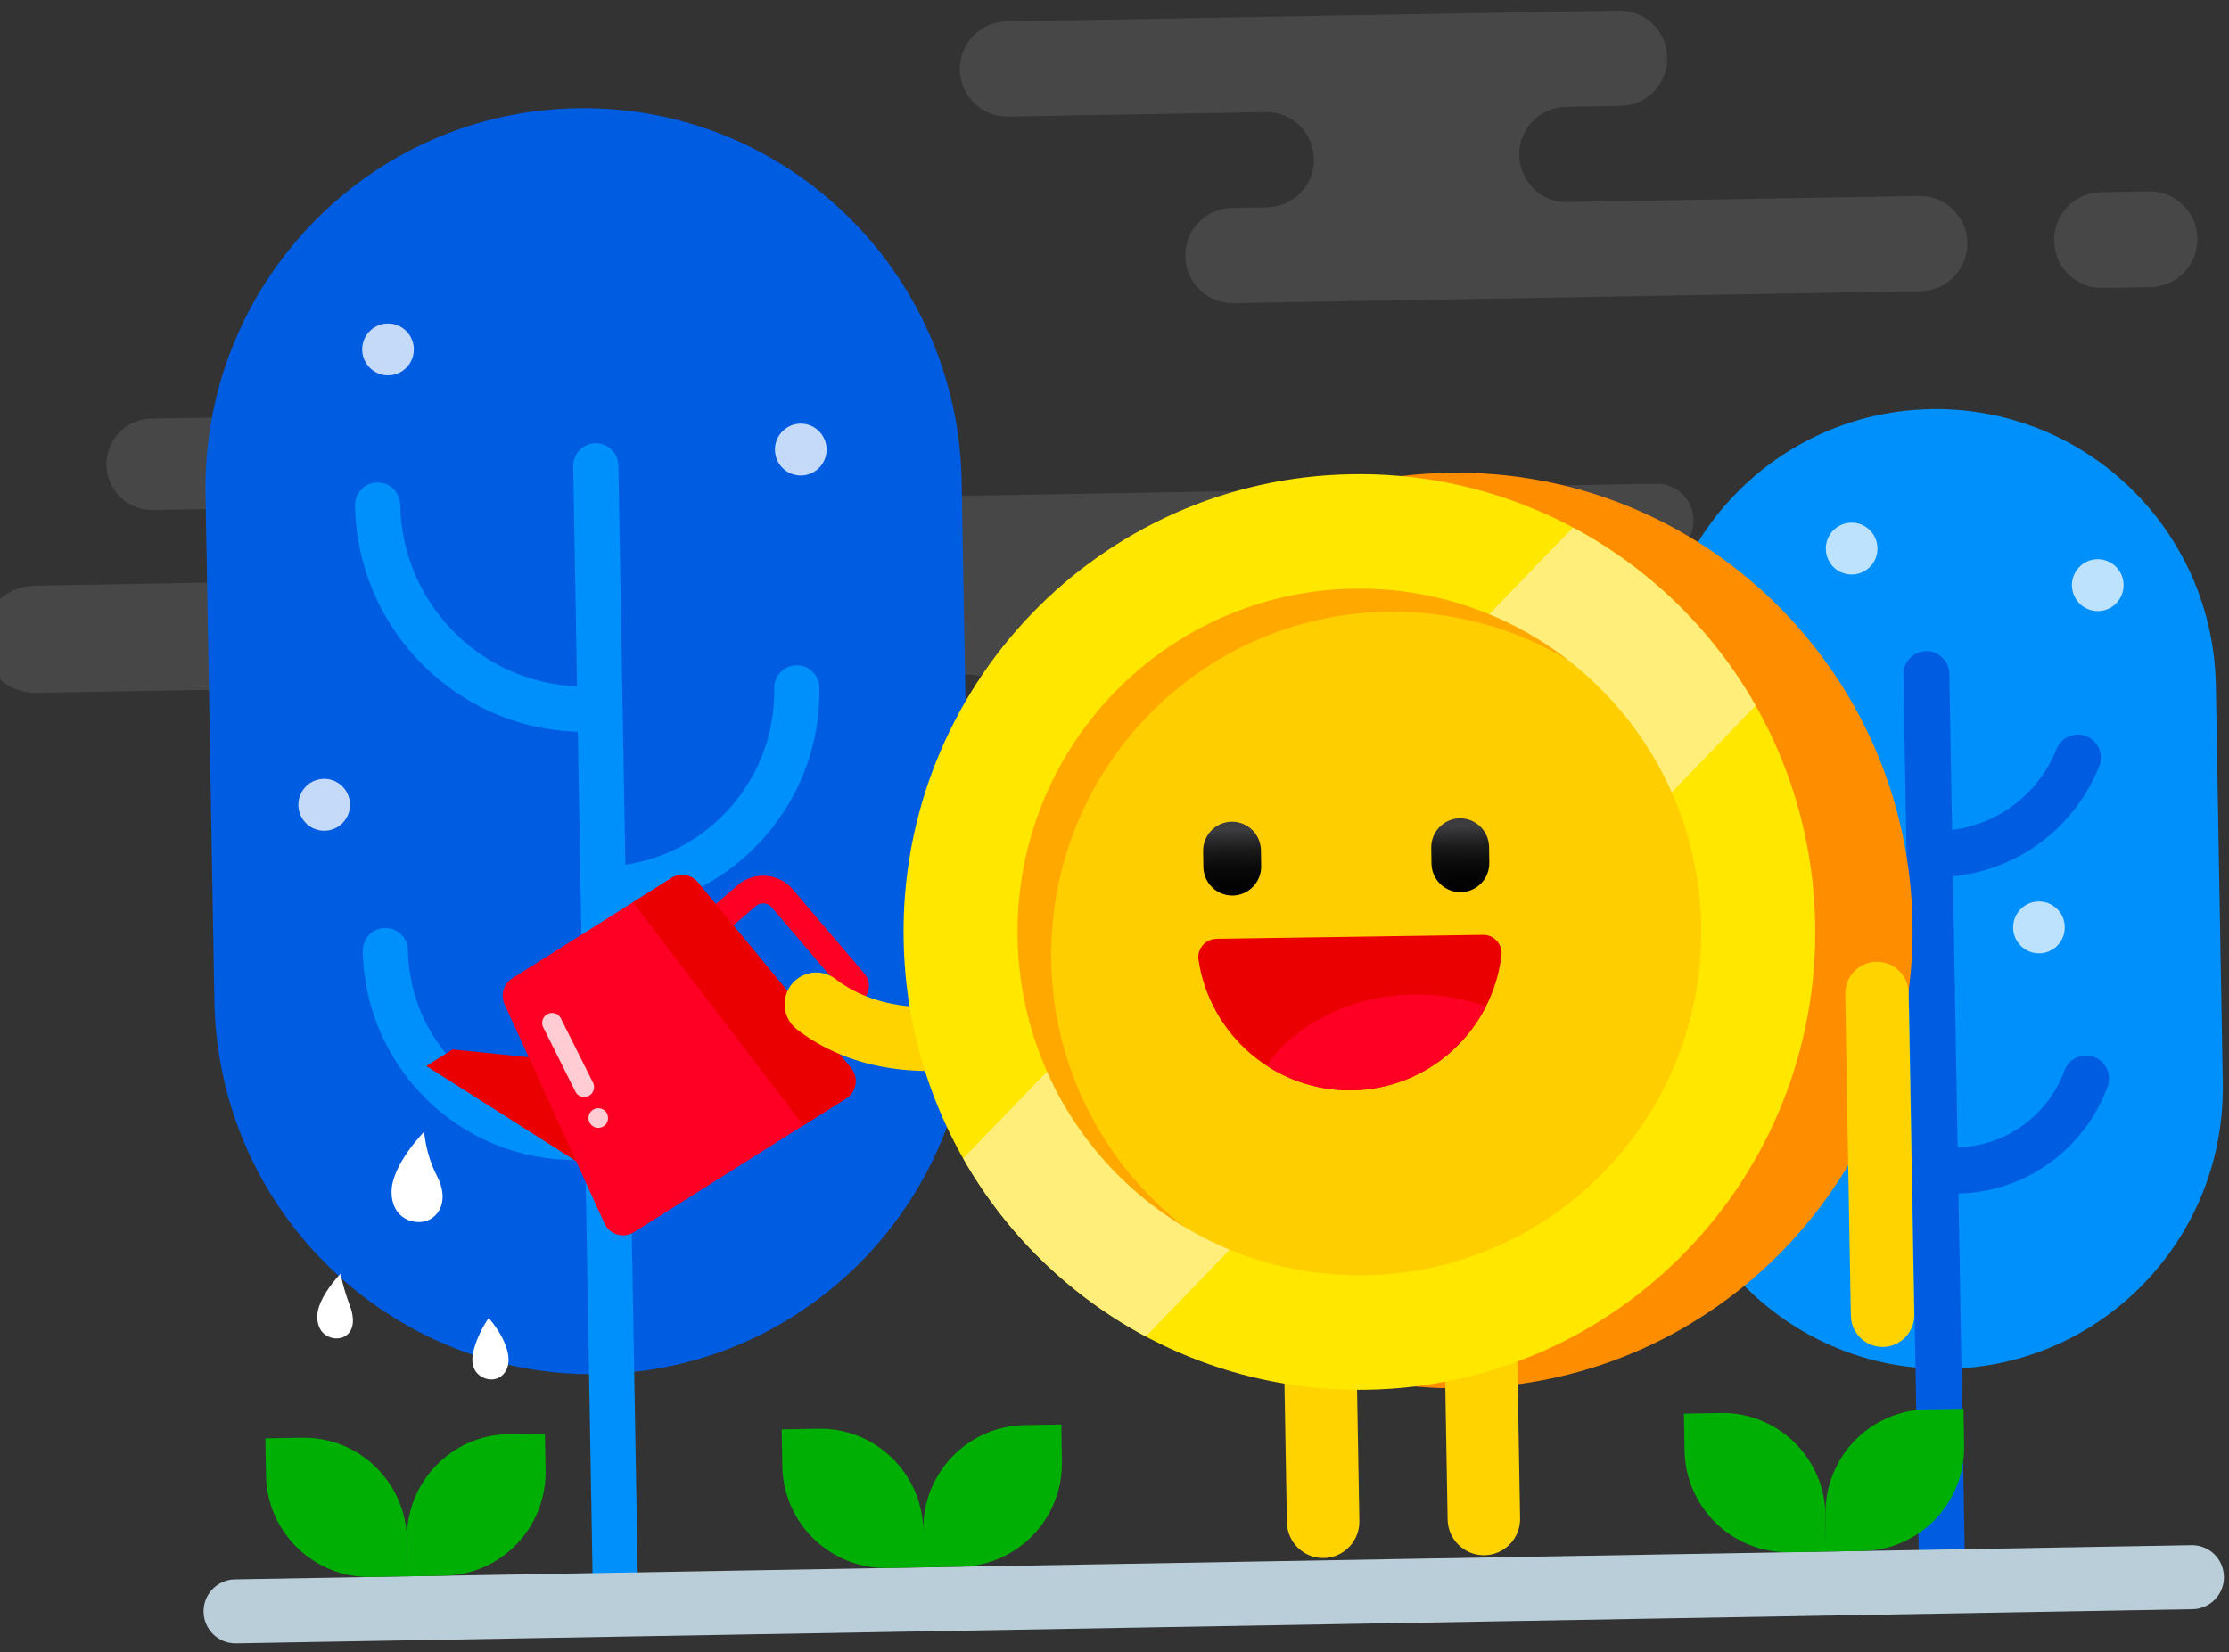
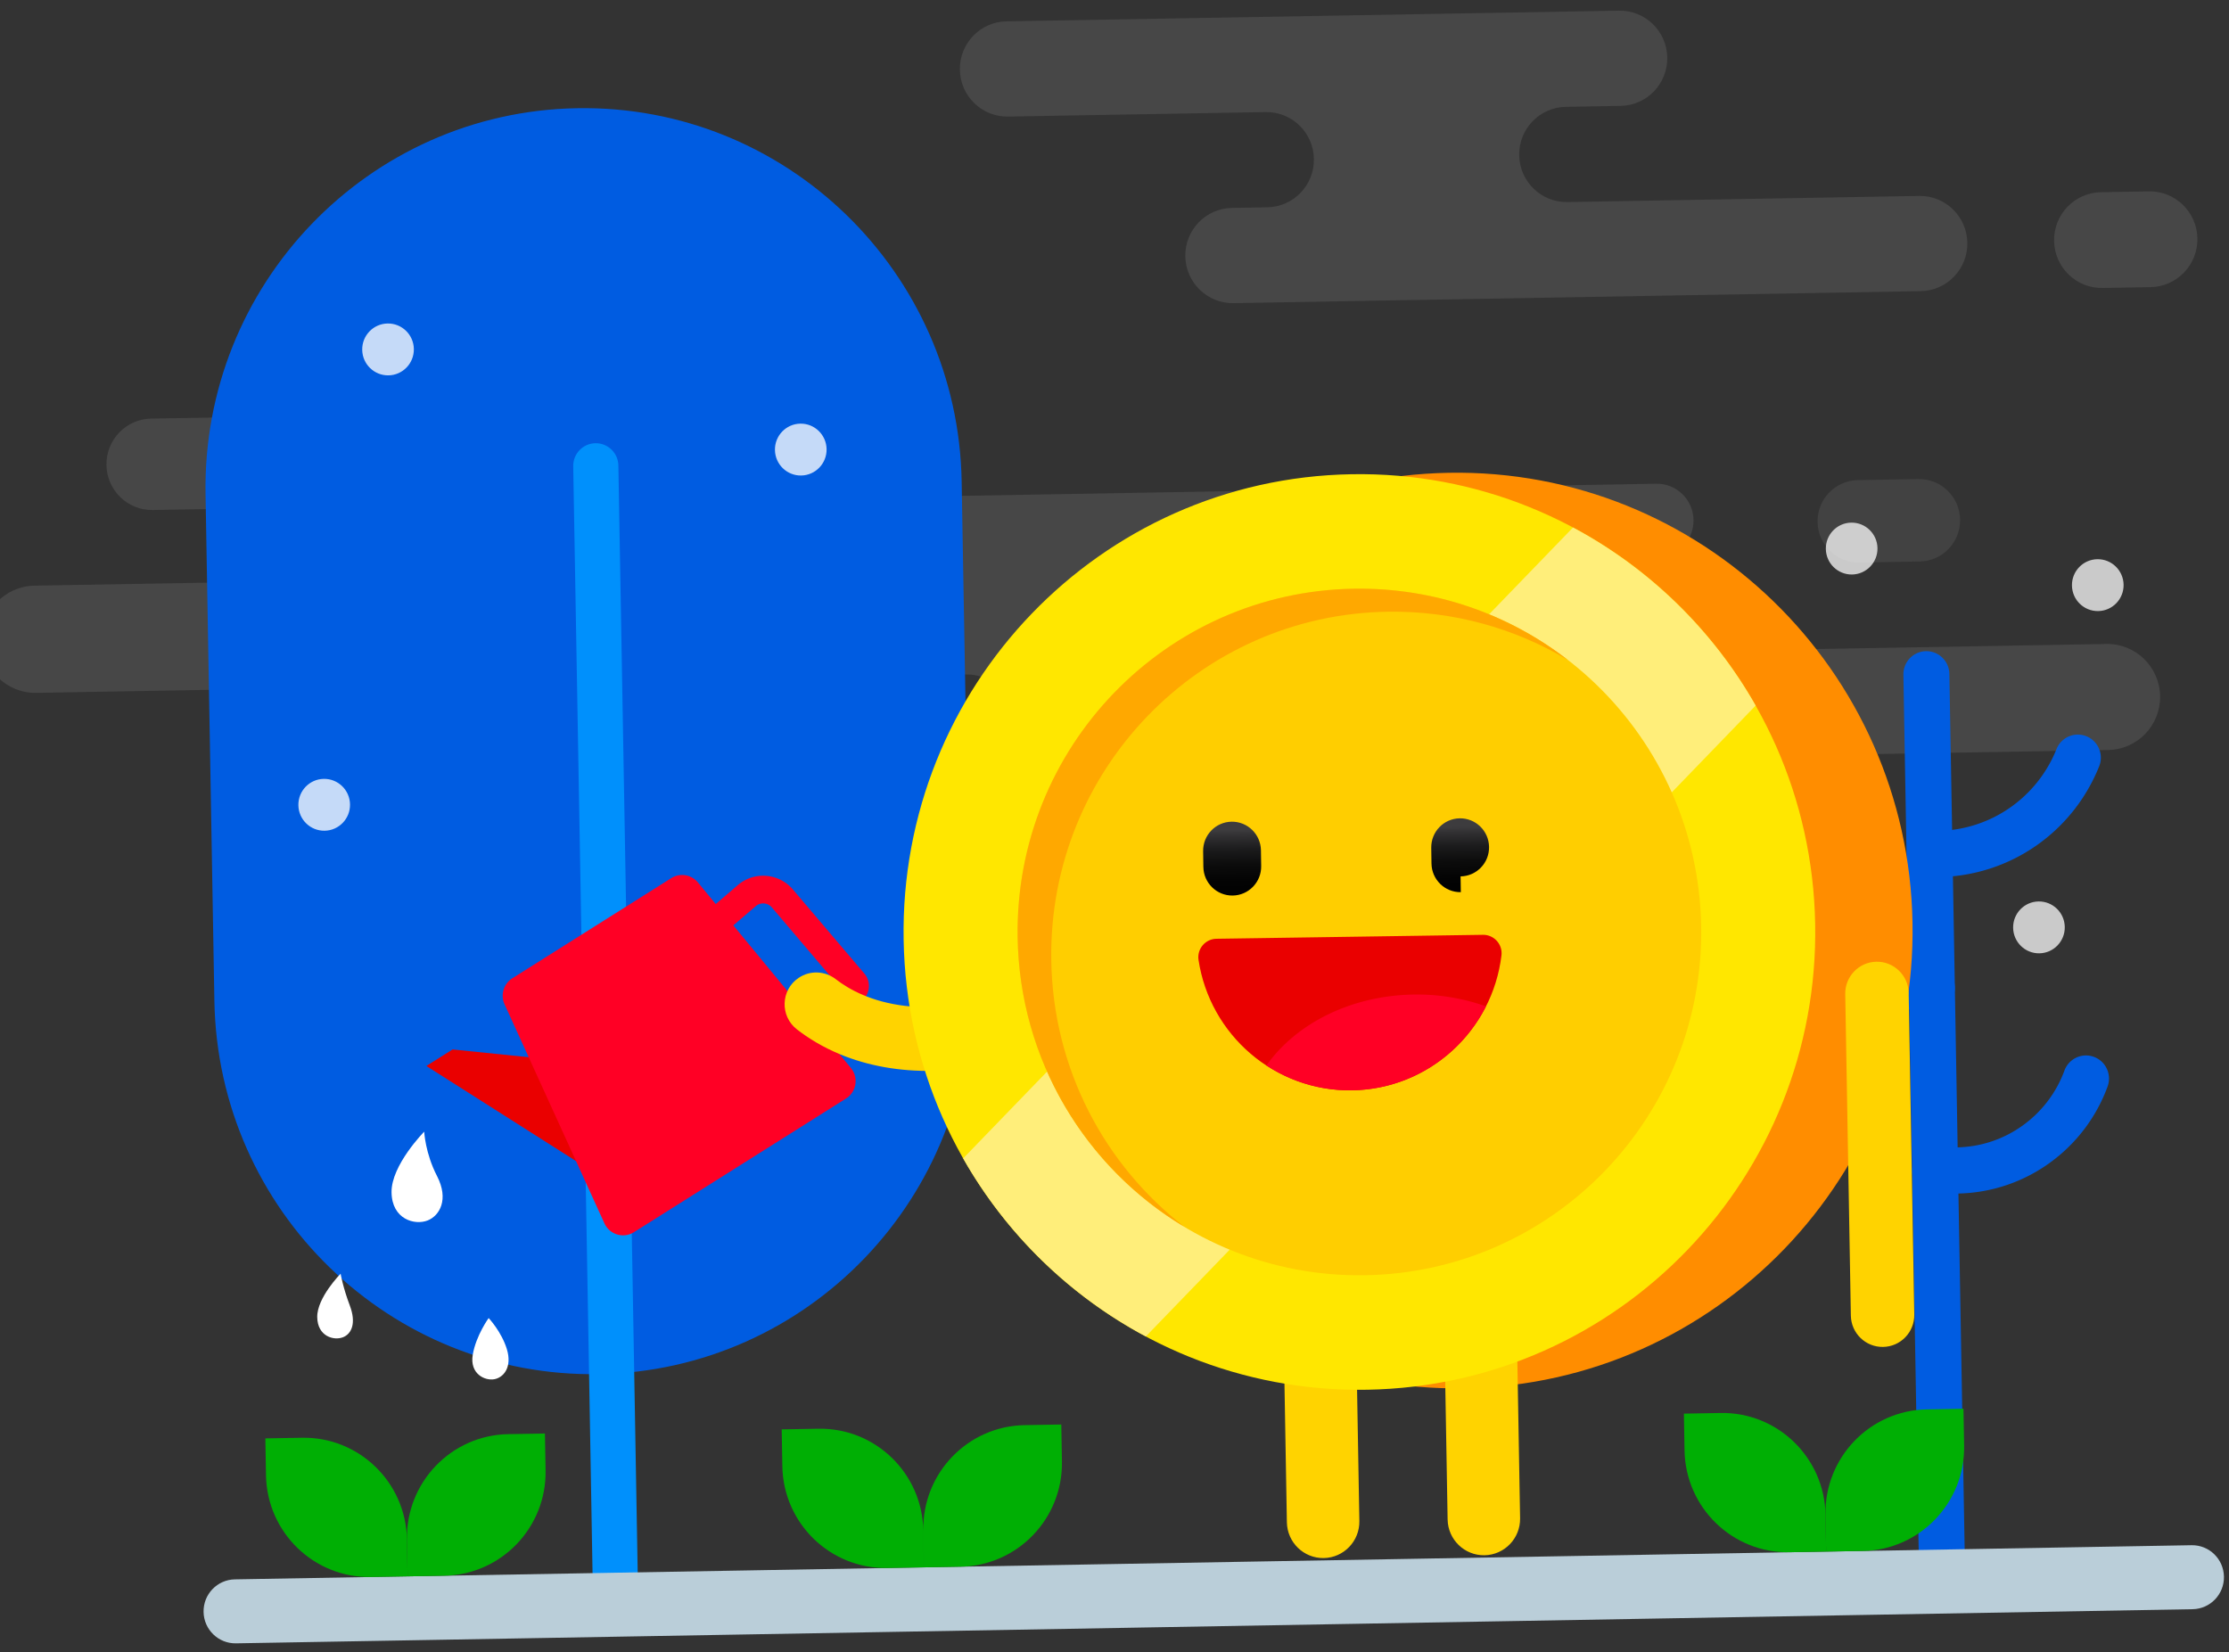
<svg xmlns="http://www.w3.org/2000/svg" width="460" height="341" viewBox="0 0 460 341" fill="none">
  <rect x="0" y="0" width="460" height="341" fill="#333333" stroke="none" />
  <path opacity=".1" d="M157.797 84.182l-126.6 2.21c-5.188.09-9.318 4.386-9.227 9.598.09 5.21 4.369 9.36 9.557 9.269l58.6-1.022c4.173-.073 7.616 3.266 7.689 7.458.073 4.192-3.251 7.65-7.425 7.723l-83.277 1.453c-6.082.107-10.928 5.147-10.821 11.255.106 6.109 5.125 10.977 11.207 10.871l61.843-1.08c5.053-.088 9.22 3.956 9.308 9.029.088 5.075-3.937 9.26-8.988 9.348l-9.726.17c-5.534.096-9.94 4.68-9.844 10.238.097 5.558 4.661 9.985 10.195 9.888l103.614-1.808c5.533-.097 9.94-4.68 9.843-10.238-.097-5.559-4.661-9.986-10.195-9.889l-38.376.67c-5.174.09-9.44-4.048-9.531-9.245-.091-5.197 4.029-9.482 9.203-9.572l74.627-1.303c4.969-.086 9.07 3.888 9.157 8.882.102 5.886 4.935 10.57 10.792 10.468l215.659-3.764c6.014-.105 10.807-5.088 10.702-11.132-.106-6.04-5.067-10.856-11.084-10.751l-117.576 2.053c-5.362.093-9.783-4.195-9.877-9.581-.094-5.386 4.174-9.826 9.537-9.92l25.285-.441c4.173-.073 7.497-3.531 7.424-7.722-.073-4.192-3.516-7.532-7.689-7.46l-6.074.107-158.818 2.772c-4.983.087-9.092-3.899-9.179-8.904-.098-5.411-4.544-9.724-9.935-9.63zm113.355-51.396c.095 5.426-4.207 9.903-9.612 9.997l-7.315.128c-5.402.094-9.706 4.569-9.612 9.997.095 5.425 4.551 9.75 9.955 9.655l141.821-2.475c5.402-.094 9.706-4.569 9.611-9.997-.094-5.426-4.55-9.75-9.954-9.656l-72.576 1.267c-5.401.094-9.86-4.227-9.954-9.655-.095-5.426 4.207-9.903 9.611-9.997l11.332-.198c5.401-.095 9.706-4.569 9.611-9.997-.095-5.426-4.55-9.75-9.954-9.656L207.699 4.406c-5.402.094-9.707 4.569-9.612 9.997.095 5.425 4.55 9.75 9.955 9.655l53.155-.927c5.402-.095 9.86 4.23 9.955 9.655zM443.815 59.26l-9.901.173c-5.433.095-9.917-4.252-10.012-9.71-.095-5.457 4.231-9.96 9.667-10.055l9.901-.173c5.432-.095 9.916 4.251 10.011 9.71.096 5.46-4.234 9.96-9.666 10.055z" fill="#fff" />
  <path opacity=".2" d="M396.185 115.885l-12.478.218c-4.677.082-8.537-3.66-8.619-8.36-.082-4.697 3.643-8.574 8.322-8.656l12.478-.218c4.677-.081 8.537 3.66 8.619 8.36.079 4.7-3.645 8.575-8.322 8.656z" fill="gray" />
  <path d="M123.63 283.606c-43.089.752-78.632-33.723-79.387-77.003l-1.825-104.544c-.755-43.28 33.563-78.974 76.652-79.726 43.089-.752 78.631 33.723 79.387 77.003l1.825 104.543c.758 43.277-33.56 78.974-76.652 79.727z" fill="#005CE1" />
  <path d="M127.144 336.107c-2.574.045-4.696-2.013-4.741-4.598l-4.107-235.272c-.045-2.586 2.004-4.717 4.578-4.762 2.574-.045 4.696 2.014 4.741 4.6l4.107 235.274c.045 2.583-2.004 4.713-4.578 4.758z" fill="#0090FC" />
-   <path d="M123.182 151.002l-1.773.031c-26.086.455-47.683-20.493-48.14-46.694-.045-2.586 2.004-4.717 4.578-4.762 2.575-.045 4.696 2.014 4.742 4.599.367 21.042 17.708 37.862 38.656 37.496l1.774-.031c2.574-.045 4.696 2.013 4.741 4.599.045 2.586-2.006 4.717-4.578 4.762zm1.381 37.214c-2.574.045-4.696-2.013-4.741-4.599-.046-2.585 2.003-4.716 4.577-4.761 19.856-.347 35.724-16.851 35.376-36.795-.045-2.585 2.004-4.716 4.578-4.761 2.574-.045 4.696 2.013 4.741 4.599.438 25.103-19.538 45.881-44.531 46.317zm.891 51.065l-6.146.107c-24.08.421-44.015-18.915-44.437-43.101-.045-2.586 2.004-4.717 4.578-4.762 2.575-.045 4.696 2.013 4.742 4.599.332 19.026 16.011 34.235 34.953 33.904l6.147-.107c2.574-.045 4.696 2.013 4.741 4.599.045 2.585-2.004 4.716-4.578 4.761z" fill="#0090FC" />
  <path d="M80.172 77.47c2.943-.052 5.286-2.49 5.235-5.445-.052-2.956-2.48-5.311-5.422-5.26-2.943.052-5.287 2.49-5.235 5.445.051 2.956 2.479 5.31 5.422 5.26zm85.176 20.67c2.943-.05 5.287-2.489 5.235-5.445-.052-2.955-2.479-5.31-5.422-5.259-2.943.052-5.287 2.49-5.235 5.445.052 2.956 2.479 5.31 5.422 5.26zM67 171.452c2.942-.051 5.286-2.489 5.234-5.445-.051-2.956-2.479-5.311-5.422-5.259-2.942.051-5.286 2.489-5.235 5.445.052 2.956 2.48 5.31 5.422 5.259z" fill="#fff" fill-opacity=".77" />
-   <path d="M401.976 282.517c31.898-.557 57.303-26.981 56.743-59.02l-1.432-82.052c-.559-32.039-26.871-57.56-58.769-57.003-31.898.556-57.303 26.981-56.744 59.02l1.433 82.051c.556 32.039 26.871 57.561 58.769 57.004z" fill="#0090FC" />
  <path d="M400.901 331.178c-2.619.046-4.781-2.051-4.827-4.682l-3.268-187.255c-.046-2.631 2.041-4.802 4.661-4.848 2.619-.045 4.781 2.052 4.827 4.682l3.268 187.256c.046 2.631-2.041 4.802-4.661 4.847z" fill="#005CE1" />
  <path d="M400.136 181.017l-1.312.023c-2.62.046-4.782-2.051-4.828-4.682-.045-2.631 2.042-4.802 4.661-4.848l1.313-.023c10.808-.189 20.4-6.819 24.435-16.891a4.735 4.735 0 016.173-2.641c2.432.983 3.608 3.76 2.63 6.2-5.463 13.635-18.444 22.607-33.072 22.862zm-1.374 27.594c-19.214.336-35.123-15.095-35.46-34.394l-.264-15.156c-.046-2.631 2.041-4.802 4.661-4.848 2.619-.046 4.781 2.051 4.827 4.682l.264 15.156c.245 14.046 11.821 25.275 25.806 25.031 2.619-.046 4.781 2.051 4.827 4.682.046 2.631-2.042 4.802-4.661 4.847zm5.21 37.721l-4.55.079c-2.619.046-4.781-2.051-4.827-4.682-.046-2.631 2.042-4.802 4.661-4.847l4.55-.08a23.919 23.919 0 0013.701-4.573 24.205 24.205 0 008.532-11.277c.907-2.47 3.634-3.735 6.093-2.823 2.459.911 3.716 3.651 2.811 6.121a33.703 33.703 0 01-11.876 15.703 33.351 33.351 0 01-19.095 6.379z" fill="#005CE1" />
  <path d="M420.874 196.753c2.943-.051 5.287-2.489 5.235-5.445-.051-2.956-2.479-5.31-5.422-5.259-2.942.051-5.286 2.489-5.235 5.445.052 2.956 2.479 5.311 5.422 5.259zm12.138-70.635c2.943-.051 5.287-2.489 5.235-5.445-.052-2.955-2.479-5.31-5.422-5.259-2.943.052-5.287 2.49-5.235 5.445.052 2.956 2.479 5.311 5.422 5.259zm-50.791-7.547c2.943-.052 5.287-2.49 5.235-5.445-.052-2.956-2.479-5.311-5.422-5.26-2.943.052-5.287 2.49-5.235 5.446.052 2.955 2.479 5.31 5.422 5.259z" fill="#fff" fill-opacity=".74" />
  <path d="M110.641 218.353l-17.24-1.76-5.412 3.412 32.973 20.953-10.321-22.605z" fill="#EA0000" />
  <path d="M174.592 226.722l-43.765 27.586c-2.163 1.365-5.029.503-6.093-1.83l-20.606-45.201a4.262 4.262 0 011.596-5.367l32.801-20.672a4.218 4.218 0 015.506.889l31.569 38.289c1.629 1.977 1.155 4.944-1.008 6.306z" fill="#FF0025" />
  <path d="M166.676 216.136l-3.697-4.349 9.916-8.503-13.599-15.996a2.36 2.36 0 00-3.336-.264l-8.115 6.961-3.697-4.349 8.115-6.961c3.379-2.897 8.478-2.494 11.362.9l14.762 17.365a3.936 3.936 0 01-.433 5.525l-11.278 9.671z" fill="#FF0025" />
-   <path d="M165.794 232.269l8.798-5.547c2.163-1.365 2.64-4.329 1.008-6.309l-31.569-38.288a4.217 4.217 0 00-5.506-.89l-7.889 4.975 35.158 46.059z" fill="#EA0000" />
-   <path d="M121.469 226.192a2.034 2.034 0 01-2.737-.915l-6.627-13.243a2.052 2.052 0 01.911-2.749 2.035 2.035 0 012.737.915l6.627 13.243a2.053 2.053 0 01-.911 2.749zm2.03 6.579a2.02 2.02 0 001.98-2.06 2.019 2.019 0 00-2.05-1.988 2.02 2.02 0 00-1.98 2.059 2.02 2.02 0 002.05 1.989z" opacity=".8" fill="#fff" />
  <path d="M87.543 233.565s-6.807 6.898-6.74 12.496c.064 5.601 4.804 6.883 7.464 5.82 2.443-.975 4.426-4.313 1.92-9.163-2.434-4.707-2.644-9.153-2.644-9.153zM70.29 262.876s-4.87 4.934-4.823 8.943c.048 4.008 3.437 4.923 5.341 4.162 1.748-.697 2.76-2.903 1.376-6.556-1.397-3.677-1.894-6.549-1.894-6.549zm30.552 9.155s-2.605 3.601-3.278 7.552c-.674 3.948 2.496 5.465 4.507 5.06 1.844-.371 3.668-2.461 2.529-6.2-1.112-3.626-3.758-6.412-3.758-6.412z" fill="#fff" />
  <path d="M452.499 332.117l-403.8 7.048c-3.631.064-6.625-2.841-6.689-6.488-.063-3.647 2.828-6.654 6.459-6.717l403.8-7.048c3.631-.064 6.625 2.84 6.689 6.487.063 3.648-2.828 6.654-6.459 6.718z" fill="#BACED9" />
  <path d="M104.881 295.991l7.577-.133.133 7.611c.206 11.799-9.152 21.532-20.899 21.737l-7.577.132-.133-7.61c-.206-11.802 9.152-21.532 20.899-21.737z" fill="#00AF04" />
  <path d="M62.338 296.733l-7.577.132.133 7.611c.206 11.799 9.897 21.199 21.644 20.994l7.577-.132-.133-7.61c-.206-11.803-9.897-21.2-21.644-20.995zm149.106-2.602l7.577-.133.132 7.611c.206 11.799-9.151 21.532-20.899 21.737l-7.576.132-.133-7.61c-.206-11.802 9.148-21.532 20.899-21.737zm-42.547.742l-7.577.132.133 7.611c.206 11.799 9.897 21.199 21.644 20.994l7.577-.132-.133-7.61c-.203-11.803-9.894-21.2-21.644-20.995zm228.729-3.992l7.577-.133.133 7.611c.206 11.799-9.151 21.532-20.899 21.737l-7.577.132-.133-7.61c-.206-11.802 9.152-21.532 20.899-21.737z" fill="#00AF04" />
  <path d="M355.083 291.623l-7.577.132.133 7.611c.206 11.799 9.897 21.199 21.645 20.994l7.576-.132-.132-7.61c-.206-11.802-9.898-21.2-21.645-20.995z" fill="#00AF04" />
  <path d="M302.277 286.527c51.947-.907 93.32-43.94 92.409-96.116-.911-52.177-43.76-93.74-95.707-92.833-51.947.907-93.32 43.939-92.41 96.116.911 52.177 43.761 93.74 95.708 92.833z" fill="#FF8D00" />
  <path d="M306.356 320.984c-4.132.072-7.538-3.232-7.61-7.381l-.792-45.383c-.073-4.15 3.216-7.57 7.347-7.642 4.131-.072 7.537 3.231 7.61 7.381l.792 45.383c.072 4.149-3.216 7.57-7.347 7.642zm-33.171.579c-4.132.072-7.537-3.232-7.61-7.381l-.792-45.383c-.072-4.149 3.216-7.57 7.347-7.642 4.132-.072 7.537 3.232 7.61 7.381l.792 45.383c.072 4.149-3.216 7.57-7.347 7.642zm-108.37-119.742c-3.71 2.488-3.882 7.89-.351 10.632 2.268 1.762 5.21 3.611 8.905 5.142 5.766 2.39 12.235 3.542 19.227 3.423l.023-.001c8.383-.146 17.564-2.136 27.281-5.912 3.37-1.309 5.047-5.117 3.742-8.502-1.304-3.385-5.095-5.07-8.465-3.76-24.243 9.422-37.182 3.523-42.685-.743-2.232-1.732-5.304-1.87-7.646-.299l-.031.02z" fill="#FFD300" />
  <path d="M282.19 286.824c51.947-.906 93.32-43.939 92.409-96.116-.911-52.177-43.76-93.74-95.707-92.833-51.947.907-93.32 43.94-92.409 96.117.91 52.176 43.76 93.739 95.707 92.832z" fill="#FFE700" />
  <path d="M198.77 239.078c8.838 15.565 21.942 28.342 37.694 36.753l125.85-130.209c-8.837-15.565-21.942-28.342-37.694-36.753L198.77 239.078z" fill="#FFEE7A" />
  <path d="M281.778 263.192c38.952-.68 69.976-32.948 69.293-72.073-.683-39.125-32.814-70.291-71.766-69.611-38.953.68-69.976 32.948-69.294 72.073.683 39.125 32.814 70.291 71.767 69.611z" fill="#FFCE00" />
  <path d="M306.035 192.933c2.279-.035 4.096 1.97 3.824 4.242-1.858 15.498-14.882 27.615-30.854 27.852-15.972.236-29.347-11.489-31.666-26.925-.341-2.264 1.417-4.319 3.696-4.353l55-.816z" fill="#EA0000" />
  <path d="M279.008 225.027c12.111-.18 22.514-7.195 27.65-17.332a42.58 42.58 0 00-14.897-2.433c-13.063.194-24.363 6.067-30.396 14.626 5.073 3.32 11.134 5.236 17.643 5.139z" fill="#FF0025" />
  <path d="M254.394 184.829c-3.294.05-6.005-2.594-6.055-5.903l-.048-3.257c-.049-3.309 2.582-6.032 5.876-6.081 3.294-.049 6.005 2.595 6.055 5.903l.048 3.258c.049 3.309-2.582 6.031-5.876 6.08z" fill="url(#paint0_linear_6106_8230)" />
-   <path d="M301.47 184.132c-3.294.049-6.005-2.595-6.054-5.903l-.049-3.258c-.049-3.309 2.582-6.031 5.876-6.08 3.294-.049 6.006 2.594 6.055 5.903l.048 3.257c.05 3.309-2.582 6.032-5.876 6.081z" fill="url(#paint1_linear_6106_8230)" />
+   <path d="M301.47 184.132c-3.294.049-6.005-2.595-6.054-5.903l-.049-3.258c-.049-3.309 2.582-6.031 5.876-6.08 3.294-.049 6.006 2.594 6.055 5.903c.05 3.309-2.582 6.032-5.876 6.081z" fill="url(#paint1_linear_6106_8230)" />
  <path opacity=".8" d="M216.95 198.138c-.579-39.126 30.528-71.311 69.482-71.889 13.567-.2 26.295 3.463 37.151 9.971-12.183-9.439-27.511-14.962-44.09-14.718-38.954.575-70.061 32.763-69.482 71.89.378 25.499 14.123 47.648 34.433 59.828-16.443-12.736-27.16-32.608-27.494-55.082z" fill="#FF9F00" />
  <path d="M388.621 277.987c-3.614.063-6.597-2.83-6.66-6.46l-1.158-66.351c-.064-3.63 2.813-6.626 6.43-6.689 3.617-.063 6.597 2.83 6.661 6.46l1.158 66.351c.06 3.633-2.817 6.626-6.431 6.689z" fill="#FFD300" />
  <defs>
    <linearGradient id="paint0_linear_6106_8230" x1="254.193" y1="171.28" x2="254.425" y2="186.968" gradientUnits="userSpaceOnUse">
      <stop stop-color="#3D3C3E" />
      <stop offset=".079" stop-color="#313032" />
      <stop offset=".26" stop-color="#1B1B1C" />
      <stop offset=".458" stop-color="#0C0C0C" />
      <stop offset=".684" stop-color="#030303" />
      <stop offset="1" />
    </linearGradient>
    <linearGradient id="paint1_linear_6106_8230" x1="301.269" y1="170.582" x2="301.502" y2="186.271" gradientUnits="userSpaceOnUse">
      <stop stop-color="#3D3C3E" />
      <stop offset=".079" stop-color="#313032" />
      <stop offset=".26" stop-color="#1B1B1C" />
      <stop offset=".458" stop-color="#0C0C0C" />
      <stop offset=".684" stop-color="#030303" />
      <stop offset="1" />
    </linearGradient>
  </defs>
</svg>